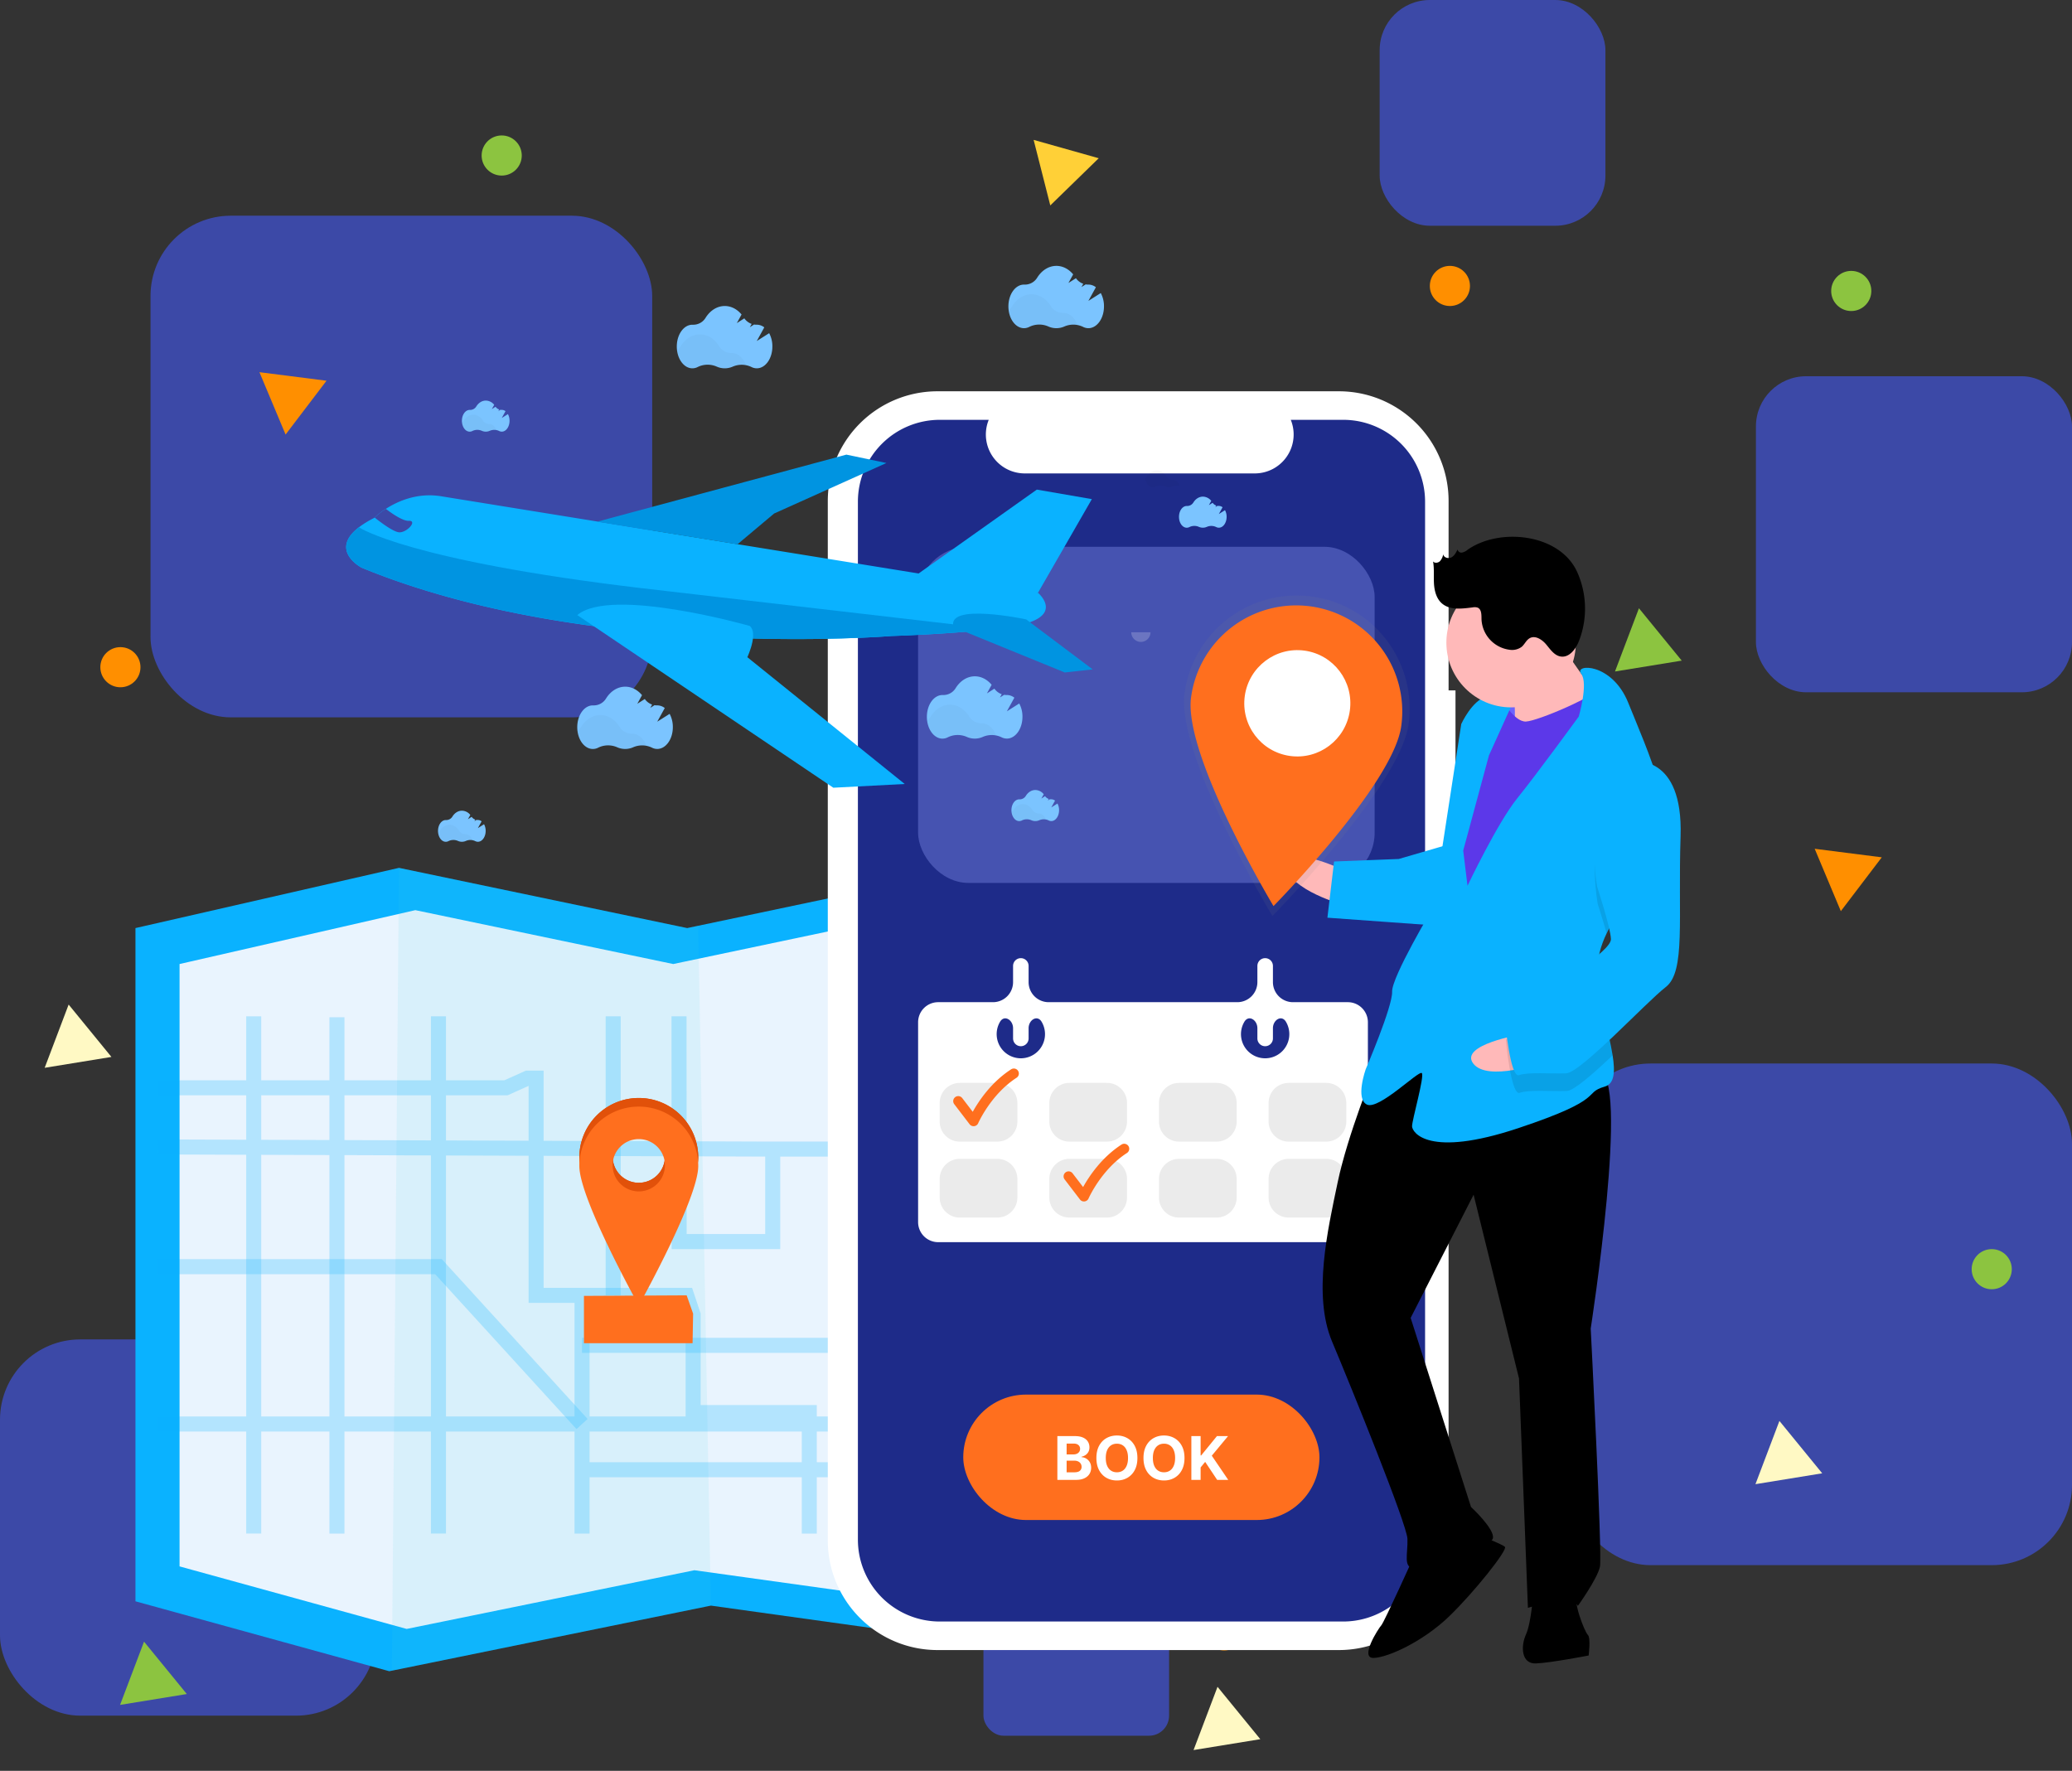
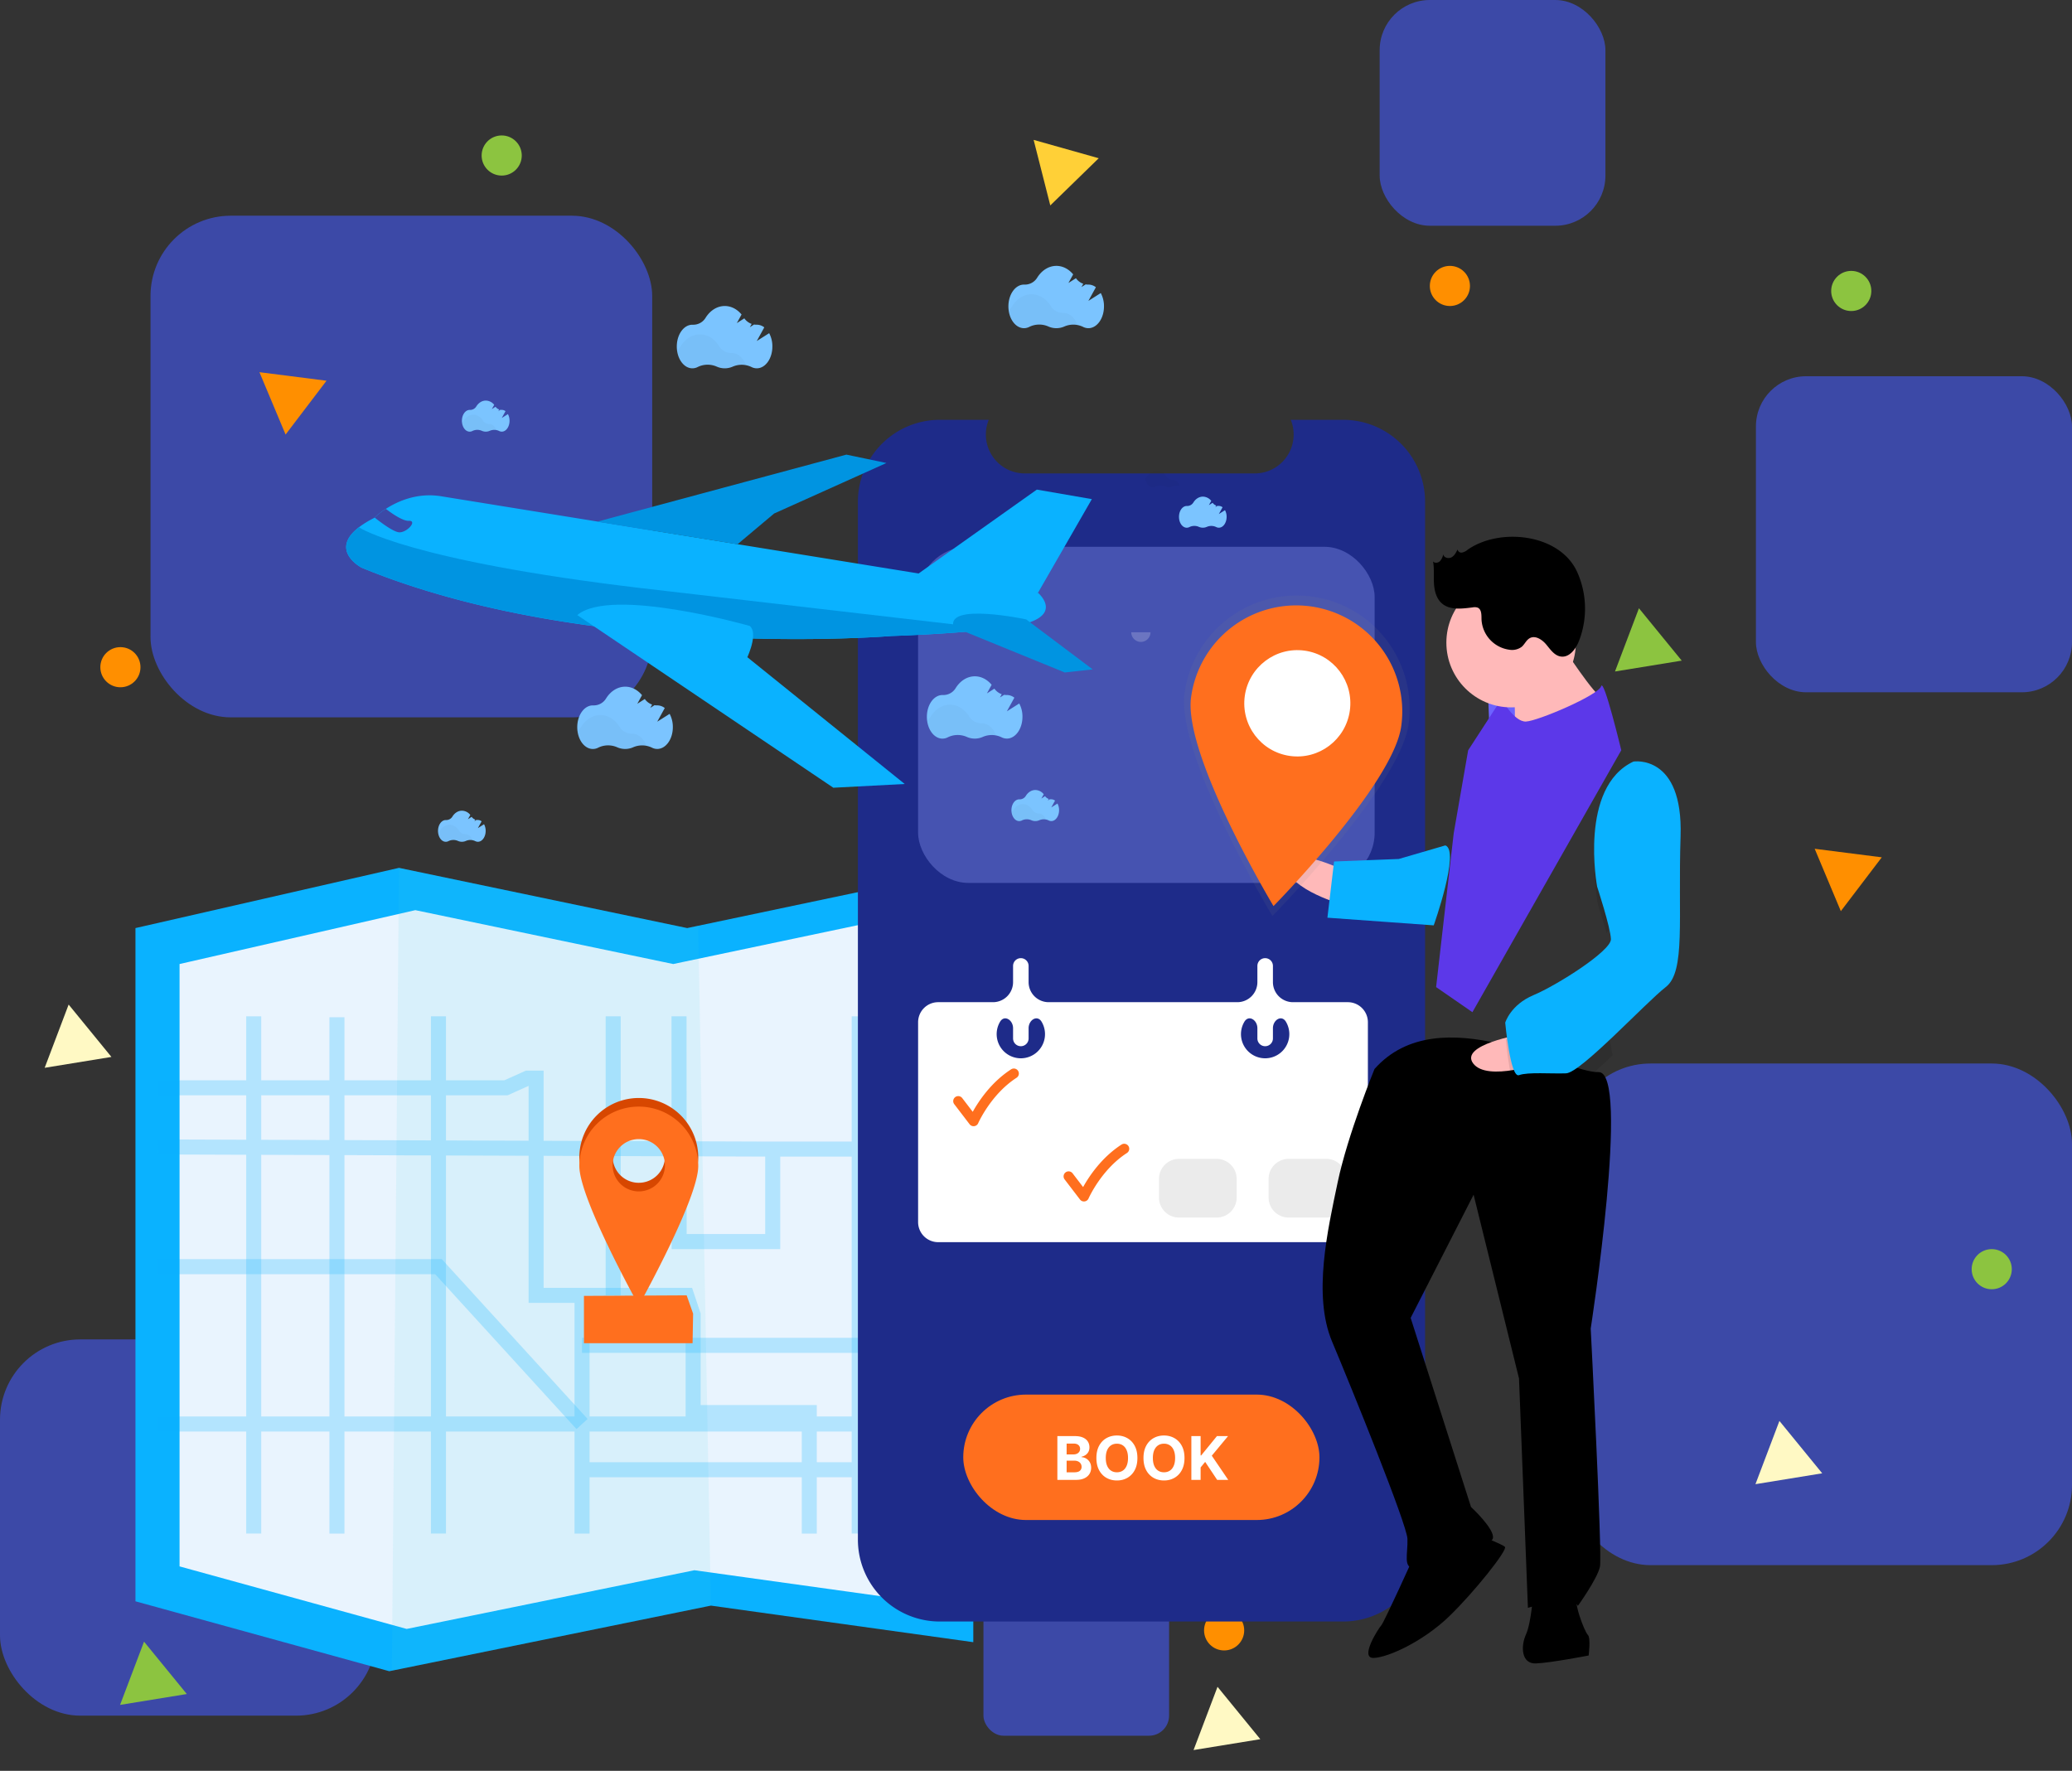
<svg xmlns="http://www.w3.org/2000/svg" width="413" height="353" fill="none">
  <rect width="100%" height="100%" fill="#333333" stroke="none" />
  <rect width="75" height="75" y="267" fill="#3C49A7" rx="16" />
  <rect width="100" height="100" x="313" y="212" fill="#3C49A7" rx="16" />
  <rect width="100" height="100" x="30" y="43" fill="#3C49A7" rx="16" />
  <rect width="45" height="45" x="275" fill="#3C49A7" rx="10" />
  <rect width="63" height="63" x="350" y="75" fill="#3C49A7" rx="10" />
  <rect width="37" height="37" x="196.027" y="309" fill="#3C49A7" rx="4" />
  <path fill="#FF8F00" d="M361.711 169.196l13.372 1.703-8.16 10.729-5.212-12.432zm-310-95.004l13.372 1.703-8.16 10.729-5.212-12.432z" />
  <path fill="#FFF9C4" d="M13.681 200.25l8.528 10.439-13.304 2.166 4.776-12.605zm229 136l8.528 10.439-13.304 2.166 4.776-12.605zm112-53l8.528 10.439-13.304 2.166 4.776-12.605z" />
  <path fill="#FFD037" d="M219.003 31.543l-9.655 9.407-3.319-13.065 12.974 3.658z" />
  <path fill="#8CC440" d="M28.709 327.25l8.528 10.439-13.305 2.166 4.777-12.605zm297.972-206l8.528 10.439-13.304 2.166 4.776-12.605z" />
  <circle cx="100" cy="31" r="4" fill="#8CC440" />
  <circle cx="369" cy="58" r="4" fill="#8CC440" />
  <circle cx="397" cy="253" r="4" fill="#8CC440" />
  <circle cx="289" cy="57" r="4" fill="#FF8F00" />
  <circle cx="244" cy="325" r="4" fill="#FF8F00" />
  <circle cx="24" cy="133" r="4" fill="#FF8F00" />
  <path fill="#0AB2FF" d="M194 173v154.352l-52.308-7.289-63.587 12.972-.512.105L27 319.205v-134.2L79.522 173l57.454 12.005 2.184-.461L194 173z" />
  <path fill="#E9F4FE" d="M185.21 181.43v138.104l-46.801-6.522-56.893 11.607-.459.092-45.268-12.466V192.17l46.996-10.74 51.403 10.74 1.955-.412 49.067-10.328z" />
  <path fill="#3CD0E1" d="M141.692 320.063l-63.587 12.972L79.523 173l57.454 12.005 2.184-.461 2.532 135.519z" opacity=".1" />
  <g stroke="#0AB2FF" stroke-miterlimit="10" stroke-width="3" opacity=".8">
    <path d="M135.344 202.586l.025 44.912h18.651v-18.436h31.943l3.751-4.811m-158.21-7.408h69.351l4.288-1.929h1.715v43.304h30.012l1.287 3.859v19.508h23.152v24.118m-45.293 0v-47.484m73.696 34.761h-73.696m55.242-90.394v103.115M31.29 283.863h158.424M50.57 305.701V202.586m36.824 0v103.115m-55.89-77.068l122.517.429M67.16 202.773v102.929" opacity=".3" />
    <path d="M31.29 252.496h56.106l28.621 31.368m6.202-81.278v55.631m-6.203 9.963h73.696" opacity=".3" />
  </g>
  <path fill="#FF6F1E" d="M138.047 267.755h-21.652v-9.433l20.473-.107 1.286 3.644-.107 5.896z" />
  <path fill="#D74700" d="M127.327 218.875a11.85 11.85 0 00-11.85 11.851c0 6.545 11.85 27.809 11.85 27.809s11.851-21.256 11.851-27.809a11.848 11.848 0 00-11.851-11.851zm0 16.906a5.21 5.21 0 01-4.816-3.219 5.21 5.21 0 013.799-7.108 5.214 5.214 0 016.231 5.113 5.212 5.212 0 01-5.214 5.212v.002z" />
-   <path fill="#E1510A" d="M127.327 218.875a11.85 11.85 0 00-11.85 11.851c0 6.545 11.85 27.809 11.85 27.809s11.851-21.256 11.851-27.809a11.848 11.848 0 00-11.851-11.851zm0 16.906a5.21 5.21 0 01-4.816-3.219 5.21 5.21 0 013.799-7.108 5.214 5.214 0 016.231 5.113 5.212 5.212 0 01-5.214 5.212v.002z" />
  <path fill="#FF6F1E" d="M127.327 220.59a11.848 11.848 0 00-11.85 11.851c0 6.545 11.85 27.809 11.85 27.809s11.851-21.256 11.851-27.809a11.848 11.848 0 00-11.851-11.851zm0 16.906a5.21 5.21 0 01-4.816-3.219 5.211 5.211 0 013.799-7.108 5.214 5.214 0 016.231 5.113 5.214 5.214 0 01-5.214 5.212v.002z" />
-   <path fill="#fff" d="M290.116 137.628h-1.378V99.86a21.855 21.855 0 00-6.403-15.457 21.888 21.888 0 00-7.092-4.74A21.866 21.866 0 00266.878 78H186.86a21.853 21.853 0 00-15.457 6.403A21.857 21.857 0 00165 99.86v207.202a21.853 21.853 0 006.403 15.458 21.852 21.852 0 0015.457 6.402h80.018a21.848 21.848 0 0015.457-6.402 21.87 21.87 0 006.403-15.458V164.513h1.378v-26.885z" />
  <path fill="#1E2B89" d="M267.728 83.688h-10.445a7.762 7.762 0 01-3.534 9.773 7.755 7.755 0 01-3.647.911h-45.841a7.77 7.77 0 01-3.647-.91 7.759 7.759 0 01-3.534-9.774h-9.755A16.325 16.325 0 00171 100.012v206.899c0 2.144.422 4.266 1.243 6.247a16.311 16.311 0 008.834 8.835 16.336 16.336 0 006.248 1.242h80.403a16.327 16.327 0 0015.082-10.077 16.313 16.313 0 001.243-6.247V100.012a16.32 16.32 0 00-16.325-16.324z" />
  <rect width="91" height="67" x="183" y="109" fill="#4653B1" rx="10" />
  <path fill="#fff" d="M257.725 199.776a4 4 0 01-4-4v-3.227a1.549 1.549 0 10-3.098 0v3.227a4 4 0 01-4 4h-37.601a4 4 0 01-4-4v-3.227a1.548 1.548 0 10-3.097 0v3.227a4 4 0 01-4 4H187a4 4 0 00-4 4v39.838a4 4 0 004 4h81.654a4 4 0 004-4v-39.838a4 4 0 00-4-4h-10.929zm-54.248 11.185a4.818 4.818 0 01-4.132-7.295c.855-1.427 2.584-.359 2.584 1.305v2.032a1.548 1.548 0 103.097 0v-2.032c0-1.664 1.729-2.732 2.584-1.305a4.818 4.818 0 01-4.132 7.295h-.001zm48.699 0a4.816 4.816 0 01-4.133-7.295c.856-1.427 2.584-.359 2.584 1.305v2.032a1.549 1.549 0 103.098 0v-2.032c0-1.664 1.728-2.732 2.584-1.305a4.818 4.818 0 01-4.133 7.295z" />
-   <path fill="#EBEBEB" d="M198.788 215.867h-7.487a4 4 0 00-4 4v3.702a4 4 0 004 4h7.487a4 4 0 004-4v-3.702a4 4 0 00-4-4zm21.855 0h-7.487a4 4 0 00-4 4v3.702a4 4 0 004 4h7.487a4 4 0 004-4v-3.702a4 4 0 00-4-4zm21.856 0h-7.487a4 4 0 00-4 4v3.702a4 4 0 004 4h7.487a4 4 0 004-4v-3.702a4 4 0 00-4-4zm21.851 0h-7.487a4 4 0 00-4 4v3.702a4 4 0 004 4h7.487a4 4 0 004-4v-3.702a4 4 0 00-4-4zm-65.562 15.141h-7.487a4 4 0 00-4 4v3.701a4 4 0 004 4h7.487a4 4 0 004-4v-3.701a4 4 0 00-4-4zm21.855 0h-7.487a4 4 0 00-4 4v3.701a4 4 0 004 4h7.487a4 4 0 004-4v-3.701a4 4 0 00-4-4z" />
  <path fill="#FF6F1E" d="M216.06 239.5c-.309 0-.604-.144-.795-.393l-3.059-4a1 1 0 111.589-1.215l2.094 2.738c1.154-2.078 3.662-5.892 7.652-8.47a1 1 0 111.086 1.68c-5.104 3.298-7.625 9.002-7.65 9.059a1 1 0 01-.917.601zm-22-15c-.309 0-.604-.144-.795-.393l-3.059-4a1 1 0 111.589-1.215l2.094 2.738c1.154-2.078 3.662-5.892 7.652-8.47a1 1 0 111.086 1.68c-5.104 3.298-7.625 9.002-7.65 9.059a1 1 0 01-.917.601z" />
  <path fill="#EBEBEB" d="M242.499 231.008h-7.487a4 4 0 00-4 4v3.701a4 4 0 004 4h7.487a4 4 0 004-4v-3.701a4 4 0 00-4-4zm21.851 0h-7.487a4 4 0 00-4 4v3.701a4 4 0 004 4h7.487a4 4 0 004-4v-3.701a4 4 0 00-4-4z" />
  <path fill="#fff" d="M229.323 126.039a1.916 1.916 0 11-3.835 0" opacity=".2" />
  <path fill="#6C63FF" d="M304.752 136.475l-8.205.318.409 10.55 8.205-.319-.409-10.549z" />
  <path fill="#FFB9B9" d="M267.738 173.422s-11.363-5.429-11.181-.741c.182 4.689 11.454 7.774 11.454 7.774l-.273-7.033z" />
  <path fill="#000" d="M273.971 213.095s-5.361 13.121-7.341 22.59c-1.981 9.468-4.998 22.499-1.117 31.74 3.88 9.241 14.912 36.401 15.025 39.331.114 2.931-.945 5.907 1.4 5.816 2.344-.091 15.102-4.108 15.62-5.889.518-1.781-4.353-6.288-4.353-6.288l-12.027-37.687 12.548-24.552 9.051 36.628 1.773 45.716s8.701-2.686 9.964-.387c0 0 3.898-5.434 4.393-7.801.495-2.367-1.841-47.473-1.841-47.473s7.986-51.377 1.539-51.127-31.699-15.206-44.634-.617z" />
  <path fill="#000" d="M281.845 310.227s-5.947 13.144-6.51 13.753c-.564.608-4.439 6.628-1.508 6.515 2.93-.114 9.85-3.317 14.943-8.21 5.093-4.894 11.807-13.372 11.199-13.935-.609-.563-4.78-2.162-4.78-2.162l-13.344 4.039zm23.763 7.297s-.359 5.883-1.44 8.273c-1.082 2.39-.945 5.907 1.985 5.793 2.931-.114 10.504-1.581 10.504-1.581s.45-3.54-.159-4.103c-.608-.563-3.203-6.919-2.099-8.723 1.104-1.804-8.791.341-8.791.341z" />
  <path fill="#FFB9B9" d="M309.946 126.586s6.247 9.736 8.683 11.99c2.435 2.253-4.416 7.215-4.416 7.215l-12.263 1.649s.154-11.158-.477-12.308c-.632-1.149 8.473-8.546 8.473-8.546z" />
  <path fill="#5C38E9" d="M299.284 139.327s2.526 4.598 4.87 4.507c2.345-.091 14.471-5.257 14.989-7.038.518-1.781 4.016 12.757 4.016 12.757l-29.671 52.218-7.238-5.002 3.507-30.659 2.88-16.547 6.647-10.236z" />
-   <path fill="#0AB2FF" d="M320.239 186.059c-1.184 2.476-1.923 5.058-1.821 7.701.005.118.009.235.02.352.281 5.424 2.279 11.698 2.996 16.26.52 3.273.372 5.662-1.543 6.223-4.644 1.354.677 2.322-17.288 8.301-17.964 5.98-21.099.818-21.144-.354-.046-1.172 2.544-10.077 1.935-10.64-.609-.564-8.519 7.374-10.909 6.292-2.389-1.081-.272-7.033-.272-7.033s5.383-12.535 5.27-15.465c-.114-2.931 8.155-16.752 8.155-16.752l5.624-36.61s2.162-4.78 5.07-5.48c2.908-.699 5.32.968 5.32.968l-4.865 10.754-5.134 18.982.859 7.011s5.969-12.558 9.89-17.406c3.921-4.848 12.281-16.325 12.281-16.325s1.951-6.585.478-8.553c-1.473-1.973 6.146-2.269 9.394 5.823 1.722 4.288 4.518 10.684 6.269 16.638 1.56 5.275 2.297 10.206.751 13.025-2.362 4.306-8.306 9.966-11.336 16.288z" />
  <path fill="#000" d="M331.575 169.775c-2.363 4.306-8.306 9.966-11.337 16.288-.791-2.852-1.756-5.802-1.756-5.802s-3.704-19.813 7.25-24.934a7.335 7.335 0 015.092 1.423c1.56 5.275 2.297 10.206.751 13.025z" opacity=".1" />
  <path fill="#0AB2FF" d="M288.093 168.523l-9.287 2.708-12.894.5-1.326 11.204 21.19 1.527s5.293-14.88 2.317-15.939z" />
  <path fill="#FFB9B9" d="M303.235 206.195s-12.423 2.062-9.588 5.8c2.836 3.739 13.842-.192 13.842-.192l-4.254-5.608z" />
  <path fill="#000" d="M318.439 194.113c.28 5.425 2.279 11.698 2.996 16.261-3.958 3.745-7.722 7.049-9.14 7.104-2.93.114-7.642-.29-9.377.364-1.736.654-2.754-10.459-2.754-10.459s1.036-3.562 5.656-5.502c3.119-1.312 9.097-4.872 12.619-7.768z" opacity=".1" />
  <path fill="#0AB2FF" d="M325.596 151.805s9.919-1.558 9.383 14.898c-.536 16.456 1.045 26.96-2.944 30.049-3.989 3.09-16.946 17.093-19.877 17.207-2.93.113-7.642-.291-9.377.363-1.736.654-2.754-10.459-2.754-10.459s1.036-3.562 5.657-5.502c4.62-1.94 15.506-8.819 15.415-11.163-.091-2.344-2.753-10.459-2.753-10.459s-3.704-19.813 7.25-24.934z" />
  <path fill="#FFB9B9" d="M301.201 141.007c7.126 0 12.903-5.778 12.903-12.904 0-7.127-5.777-12.904-12.903-12.904-7.127 0-12.904 5.777-12.904 12.904 0 7.126 5.777 12.904 12.904 12.904z" />
  <path fill="#000" d="M292.509 109.606a2.489 2.489 0 01-1.085.544.776.776 0 01-.897-.621c-.295.612-.628 1.265-1.231 1.579-.603.314-1.535.051-1.622-.623a2.845 2.845 0 01-.655 1.382c-.374.356-1.052.446-1.378.046.264 1.442.101 2.926.184 4.39.082 1.464.473 3.016 1.579 3.979 1.613 1.404 4.039 1.058 6.161.792.321-.068.654-.049.966.053.795.338.759 1.444.769 2.308a6.417 6.417 0 005.616 6.09 3.213 3.213 0 002.39-.583c.602-.51.91-1.343 1.601-1.726 1.123-.625 2.485.286 3.306 1.274.821.988 1.63 2.204 2.902 2.384 1.683.24 2.964-1.475 3.593-3.053a17.815 17.815 0 00-.354-13.834c-3.513-7.657-15.513-8.868-21.845-4.381z" />
  <path fill="url(#prefix__paint0_linear)" d="M280.761 144.389c-1.713 12.361-27.141 38.213-27.141 38.213s-19.225-32.04-17.512-44.402a22.543 22.543 0 0116.636-18.765 22.545 22.545 0 0127.519 16.161c.743 2.87.912 5.858.498 8.793z" />
  <path fill="#FF6F1E" d="M279.298 144.777c-1.607 11.595-25.458 35.843-25.458 35.843s-18.033-30.053-16.426-41.648a21.154 21.154 0 018.172-13.995 21.15 21.15 0 0123.484-1.386 21.15 21.15 0 019.762 12.937c.696 2.692.855 5.495.466 8.249z" />
  <path fill="#fff" d="M269.057 141.648c.804-5.798-3.233-11.147-9.016-11.949-5.783-.801-11.122 3.249-11.926 9.046-.803 5.797 3.233 11.147 9.016 11.948 5.783.802 11.123-3.248 11.926-9.045z" />
  <path fill="#0AB2FF" d="M205.468 123.968c-1.551.571-4.275 1.041-7.428 1.419-8.572 1.029-20.319 1.394-20.319 1.394s-60.389 5.008-105.649-13.619c0 0-6.583-3.451-.476-8.096.94-.694 1.94-1.304 2.988-1.823l.074-.074a15.85 15.85 0 012.243-1.729c2.345-1.516 6.304-3.313 11.124-2.499l118.872 19.226s4.341 3.669-1.429 5.801z" />
  <path fill="#0AB2FF" d="M181.781 115.253l24.885-17.655 10.968 1.897-10.739 18.671s-24.828.199-25.114-2.913z" />
  <path fill="#0094E1" d="M119 104l49.701-13.375 7.989 1.67-22.391 10.072L147 108.5l-28-4.5zm79.04 21.387c-8.572 1.029-20.319 1.394-20.319 1.394s-60.389 5.009-105.649-13.619c0 0-6.583-3.451-.476-8.096l.02.086s9.767 6.601 56.428 12.111l69.996 8.124z" />
  <path fill="#0094E1" d="M190.072 125.003l22.161 9.049 5.567-.618-13.255-9.963s-16.034-3.421-14.473 1.532z" />
  <path fill="#3C49A7" d="M79.654 106.116c-1.057.017-3.48-1.756-4.986-2.95a15.843 15.843 0 012.243-1.728c1.215.931 3.375 2.439 4.577 2.381 1.735-.072-.242 2.268-1.834 2.297z" />
  <path fill="#0AB2FF" d="M180.332 156.281l-14.229.745-40.004-26.974-7.426-5.009-3.607-2.433c6.768-5.715 34.378 2.167 34.378 2.167.529.446.697 1.187.674 2.006-.047 1.534-.767 3.334-1.045 3.982-.067.158-.108.242-.108.242l31.367 25.274z" />
  <path fill="#7BC4FF" d="M133.474 142.299l-2.469 1.562 1.496-2.719a2.44 2.44 0 00-1.489-.532h-.04a2.654 2.654 0 01-.511-.038l-.835.53.357-.651a2.969 2.969 0 01-1.46-1.111l-1.494.953.943-1.718c-.873-1.049-2.051-1.692-3.348-1.692-1.554 0-2.939.924-3.832 2.365a2.867 2.867 0 01-2.54 1.365h-.083c-1.716 0-3.107 1.945-3.107 4.345 0 2.4 1.391 4.345 3.107 4.345a2.316 2.316 0 001.081-.271 4.487 4.487 0 013.761-.073 3.93 3.93 0 003.197 0 4.49 4.49 0 013.726.071c.331.173.698.264 1.071.265 1.716 0 3.107-1.944 3.107-4.345a5.526 5.526 0 00-.638-2.651z" />
  <path fill="#000" d="M128.827 148.656a4.608 4.608 0 00-2.662.289 3.912 3.912 0 01-3.195 0 4.478 4.478 0 00-3.761.073c-.334.177-.705.27-1.083.272-1.524 0-2.792-1.537-3.056-3.563.305-.221.564-.5.762-.82.894-1.44 2.278-2.364 3.832-2.364 1.555 0 2.925.905 3.817 2.334a2.938 2.938 0 002.532 1.392h.039c1.213-.003 2.264.968 2.775 2.387z" opacity=".03" />
  <path fill="#7BC4FF" d="M203.161 140.233l-2.468 1.562 1.495-2.719a2.435 2.435 0 00-1.489-.532h-.039a2.828 2.828 0 01-.512-.038l-.835.53.358-.651a2.981 2.981 0 01-1.461-1.111l-1.494.952.943-1.717c-.873-1.05-2.051-1.693-3.348-1.693-1.554 0-2.938.924-3.832 2.366a2.874 2.874 0 01-2.54 1.365h-.082c-1.716 0-3.107 1.945-3.107 4.345 0 2.4 1.391 4.345 3.107 4.345a2.33 2.33 0 001.081-.272 4.485 4.485 0 013.76-.073 3.916 3.916 0 003.198 0 4.497 4.497 0 013.725.072c.331.172.699.263 1.072.265 1.716 0 3.107-1.945 3.107-4.345a5.524 5.524 0 00-.639-2.651z" />
  <path fill="#000" d="M198.519 146.59a4.603 4.603 0 00-2.663.289 3.907 3.907 0 01-3.195 0 4.493 4.493 0 00-1.888-.378 4.488 4.488 0 00-1.873.451 2.344 2.344 0 01-1.082.271c-1.524 0-2.793-1.536-3.056-3.562.305-.221.563-.5.762-.821.893-1.44 2.278-2.363 3.832-2.363 1.554 0 2.924.904 3.816 2.333a2.936 2.936 0 002.54 1.392h.04c1.205-.003 2.255.969 2.767 2.388z" opacity=".03" />
  <path fill="#7BC4FF" d="M219.411 58.416l-2.468 1.563 1.495-2.72a2.435 2.435 0 00-1.489-.532h-.039a2.74 2.74 0 01-.512-.038l-.835.53.358-.65a2.983 2.983 0 01-1.461-1.112l-1.494.953.943-1.718c-.873-1.05-2.051-1.692-3.348-1.692-1.554 0-2.938.924-3.832 2.365a2.87 2.87 0 01-2.54 1.366h-.082c-1.716 0-3.107 1.944-3.107 4.344 0 2.4 1.391 4.345 3.107 4.345.377 0 .748-.094 1.081-.271a4.486 4.486 0 013.76-.073 3.92 3.92 0 003.198.008 4.482 4.482 0 013.725.071c.331.173.699.264 1.072.265 1.716 0 3.107-1.944 3.107-4.345a5.524 5.524 0 00-.639-2.659z" />
  <path fill="#000" d="M214.769 64.773a4.595 4.595 0 00-2.663.29 3.922 3.922 0 01-3.195 0 4.478 4.478 0 00-3.761.072c-.333.177-.705.27-1.082.272-1.524 0-2.793-1.537-3.056-3.562.305-.222.563-.5.762-.821.893-1.44 2.278-2.364 3.832-2.364 1.554 0 2.924.905 3.816 2.334a2.933 2.933 0 002.54 1.392h.04c1.205-.003 2.255.968 2.767 2.387z" opacity=".03" />
  <path fill="#7BC4FF" d="M101.243 82.546l-1.231.779.746-1.356a1.2 1.2 0 00-.742-.266h-.02c-.085 0-.17-.006-.255-.02l-.416.264.178-.318a1.49 1.49 0 01-.729-.553l-.744.476.476-.856a2.153 2.153 0 00-.74-.61 2.155 2.155 0 00-.93-.234c-.775 0-1.465.46-1.905 1.179a1.438 1.438 0 01-1.27.682h-.041c-.856 0-1.55.97-1.55 2.168 0 1.197.694 2.166 1.55 2.166.188 0 .373-.046.54-.135a2.235 2.235 0 011.876-.036 1.953 1.953 0 001.587 0 2.239 2.239 0 011.859.036c.165.086.348.131.534.132.855 0 1.549-.97 1.549-2.167a2.765 2.765 0 00-.322-1.331z" />
  <path fill="#000" d="M98.927 85.717a2.276 2.276 0 00-1.329.144 1.94 1.94 0 01-1.595-.005 2.248 2.248 0 00-1.877.038c-.166.089-.35.135-.538.135-.76 0-1.394-.766-1.525-1.776.151-.111.28-.25.38-.41.445-.719 1.136-1.179 1.905-1.179.77 0 1.458.456 1.905 1.165a1.47 1.47 0 001.27.694h.021c.599 0 1.127.486 1.383 1.194z" opacity=".03" />
  <path fill="#7BC4FF" d="M210.778 160.174l-1.23.78.746-1.356a1.219 1.219 0 00-.743-.267h-.019a1.464 1.464 0 01-.256-.019l-.416.264.178-.318a1.486 1.486 0 01-.729-.554l-.744.477.476-.856a2.177 2.177 0 00-1.67-.845c-.775 0-1.465.461-1.905 1.18a1.427 1.427 0 01-1.27.681h-.041c-.856 0-1.55.971-1.55 2.168s.694 2.167 1.55 2.167c.188 0 .373-.047.54-.135a2.23 2.23 0 011.876-.036 1.955 1.955 0 001.587 0 2.229 2.229 0 011.859.036c.165.086.348.131.534.132.855 0 1.549-.97 1.549-2.167a2.771 2.771 0 00-.322-1.332z" />
  <path fill="#000" d="M208.462 163.346a2.276 2.276 0 00-1.329.144 1.955 1.955 0 01-1.595-.005 2.264 2.264 0 00-.943-.187 2.259 2.259 0 00-.934.225c-.165.088-.35.135-.538.135-.76 0-1.394-.766-1.525-1.776a1.49 1.49 0 00.381-.41c.444-.719 1.135-1.179 1.905-1.179s1.457.456 1.905 1.165a1.459 1.459 0 001.27.694h.02c.599 0 1.127.486 1.383 1.194z" opacity=".03" />
  <path fill="#7BC4FF" d="M96.48 164.299l-1.23.78.747-1.356a1.219 1.219 0 00-.743-.267h-.02a1.46 1.46 0 01-.255-.019l-.416.264.178-.318a1.486 1.486 0 01-.729-.554l-.744.477.476-.856a2.168 2.168 0 00-1.67-.845c-.775 0-1.465.461-1.905 1.18a1.427 1.427 0 01-1.27.681h-.041c-.856 0-1.55.971-1.55 2.168s.694 2.167 1.55 2.167c.188 0 .373-.047.54-.135a2.23 2.23 0 011.876-.036 1.955 1.955 0 001.588 0 2.232 2.232 0 011.858.036c.165.086.348.131.534.132.855 0 1.55-.97 1.55-2.167a2.784 2.784 0 00-.323-1.332z" />
  <path fill="#000" d="M94.165 167.475a2.277 2.277 0 00-1.329.144 1.944 1.944 0 01-1.595-.005 2.246 2.246 0 00-1.876.038 1.152 1.152 0 01-.539.135c-.76 0-1.393-.766-1.525-1.776.151-.111.28-.25.38-.41.445-.719 1.136-1.179 1.906-1.179s1.457.455 1.905 1.165a1.459 1.459 0 001.27.694h.02c.599 0 1.127.486 1.383 1.194z" opacity=".03" />
  <path fill="#7BC4FF" d="M153.314 66.416l-2.469 1.563 1.496-2.72a2.44 2.44 0 00-1.489-.532h-.04a2.736 2.736 0 01-.511-.038l-.835.53.357-.65a2.983 2.983 0 01-1.461-1.112l-1.493.953.943-1.718c-.874-1.05-2.051-1.692-3.348-1.692-1.555 0-2.939.924-3.833 2.365a2.866 2.866 0 01-2.539 1.366h-.083c-1.716 0-3.107 1.944-3.107 4.344 0 2.4 1.391 4.345 3.107 4.345.377 0 .748-.094 1.081-.271a4.486 4.486 0 013.761-.073 3.92 3.92 0 003.197.008 4.49 4.49 0 013.726.071c.331.173.698.264 1.071.265 1.716 0 3.107-1.944 3.107-4.345a5.523 5.523 0 00-.638-2.659z" />
  <path fill="#000" d="M148.671 72.773a4.592 4.592 0 00-2.662.29 3.927 3.927 0 01-3.196 0 4.474 4.474 0 00-3.76.072 2.34 2.34 0 01-1.083.272c-1.524 0-2.792-1.537-3.056-3.562.305-.222.564-.5.762-.821.894-1.44 2.278-2.364 3.832-2.364 1.554 0 2.924.905 3.816 2.334a2.936 2.936 0 002.54 1.392h.04c1.205-.003 2.256.968 2.767 2.388z" opacity=".03" />
  <path fill="#7BC4FF" d="M244.172 101.694l-1.23.779.746-1.355a1.204 1.204 0 00-.743-.267h-.019a1.555 1.555 0 01-.255-.019l-.416.263.177-.317a1.479 1.479 0 01-.728-.554l-.745.476.477-.856a2.174 2.174 0 00-1.67-.844c-.775 0-1.466.46-1.905 1.179a1.438 1.438 0 01-1.27.682h-.042c-.855 0-1.549.971-1.549 2.168s.694 2.167 1.549 2.167c.189-.001.374-.047.54-.135a2.225 2.225 0 011.876-.037 1.96 1.96 0 001.588 0 2.25 2.25 0 01.933-.184c.321.007.637.082.926.221.165.085.348.13.533.132.856 0 1.55-.97 1.55-2.167a2.76 2.76 0 00-.323-1.332z" />
  <path fill="#000" d="M235.13 96.83a2.276 2.276 0 00-1.329.145 1.935 1.935 0 01-1.587-.005 2.232 2.232 0 00-1.877.038 1.16 1.16 0 01-.538.135c-.76 0-1.394-.767-1.526-1.777.152-.11.281-.25.381-.41.445-.718 1.135-1.179 1.905-1.179s1.458.456 1.905 1.165a1.46 1.46 0 001.262.694h.021c.598 0 1.127.486 1.383 1.194z" opacity=".03" />
  <rect width="71" height="25" x="192" y="278" fill="#FF6F1E" rx="12.5" />
  <path fill="#fff" d="M210.759 295v-8.727h3.494c.642 0 1.177.095 1.606.285.429.191.752.455.968.793.216.335.324.721.324 1.159 0 .341-.069.641-.205.899a1.767 1.767 0 01-.562.631 2.304 2.304 0 01-.81.345v.085a2.001 2.001 0 011.645 1.01c.182.31.272.679.272 1.108 0 .463-.115.876-.345 1.24-.227.361-.564.646-1.01.857-.446.21-.995.315-1.649.315h-3.728zm1.845-1.509h1.504c.514 0 .889-.098 1.125-.294a.983.983 0 00.354-.792c0-.242-.059-.455-.175-.639a1.188 1.188 0 00-.499-.435 1.707 1.707 0 00-.762-.158h-1.547v2.318zm0-3.566h1.368c.252 0 .477-.044.673-.132.199-.091.355-.219.469-.384.116-.165.174-.362.174-.592a.958.958 0 00-.336-.763c-.222-.193-.537-.29-.946-.29h-1.402v2.161zm14.108.711c0 .952-.18 1.762-.541 2.429a3.752 3.752 0 01-1.466 1.53c-.617.35-1.31.524-2.08.524-.775 0-1.471-.176-2.088-.528-.616-.352-1.103-.862-1.461-1.53-.358-.668-.537-1.476-.537-2.425 0-.951.179-1.761.537-2.429.358-.667.845-1.176 1.461-1.525.617-.352 1.313-.529 2.088-.529.77 0 1.463.177 2.08.529.619.349 1.108.858 1.466 1.525.361.668.541 1.478.541 2.429zm-1.871 0c0-.616-.092-1.136-.277-1.559-.182-.424-.439-.745-.771-.963-.332-.219-.722-.328-1.168-.328-.446 0-.835.109-1.167.328-.333.218-.591.539-.776.963-.182.423-.273.943-.273 1.559 0 .617.091 1.137.273 1.56.185.423.443.744.776.963.332.219.721.328 1.167.328.446 0 .836-.109 1.168-.328.332-.219.589-.54.771-.963.185-.423.277-.943.277-1.56zm11.258 0c0 .952-.181 1.762-.541 2.429a3.752 3.752 0 01-1.466 1.53c-.617.35-1.31.524-2.08.524-.775 0-1.472-.176-2.088-.528a3.762 3.762 0 01-1.462-1.53c-.358-.668-.537-1.476-.537-2.425 0-.951.179-1.761.537-2.429.358-.667.846-1.176 1.462-1.525.616-.352 1.313-.529 2.088-.529.77 0 1.463.177 2.08.529.619.349 1.108.858 1.466 1.525.36.668.541 1.478.541 2.429zm-1.871 0c0-.616-.092-1.136-.277-1.559-.182-.424-.439-.745-.771-.963a2.076 2.076 0 00-1.168-.328c-.446 0-.835.109-1.168.328-.332.218-.59.539-.775.963-.182.423-.273.943-.273 1.559 0 .617.091 1.137.273 1.56.185.423.443.744.775.963.333.219.722.328 1.168.328.446 0 .835-.109 1.168-.328.332-.219.589-.54.771-.963.185-.423.277-.943.277-1.56zm3.238 4.364v-8.727h1.845v3.848h.115l3.14-3.848h2.212l-3.239 3.907 3.277 4.82h-2.207l-2.391-3.588-.907 1.108V295h-1.845z" />
  <defs>
    <linearGradient id="prefix__paint0_linear" x1="21832.3" x2="23357.2" y1="29203.2" y2="18201.2" gradientUnits="userSpaceOnUse">
      <stop stop-color="gray" stop-opacity=".25" />
      <stop offset=".535" stop-color="gray" stop-opacity=".12" />
      <stop offset="1" stop-color="gray" stop-opacity=".1" />
    </linearGradient>
  </defs>
</svg>